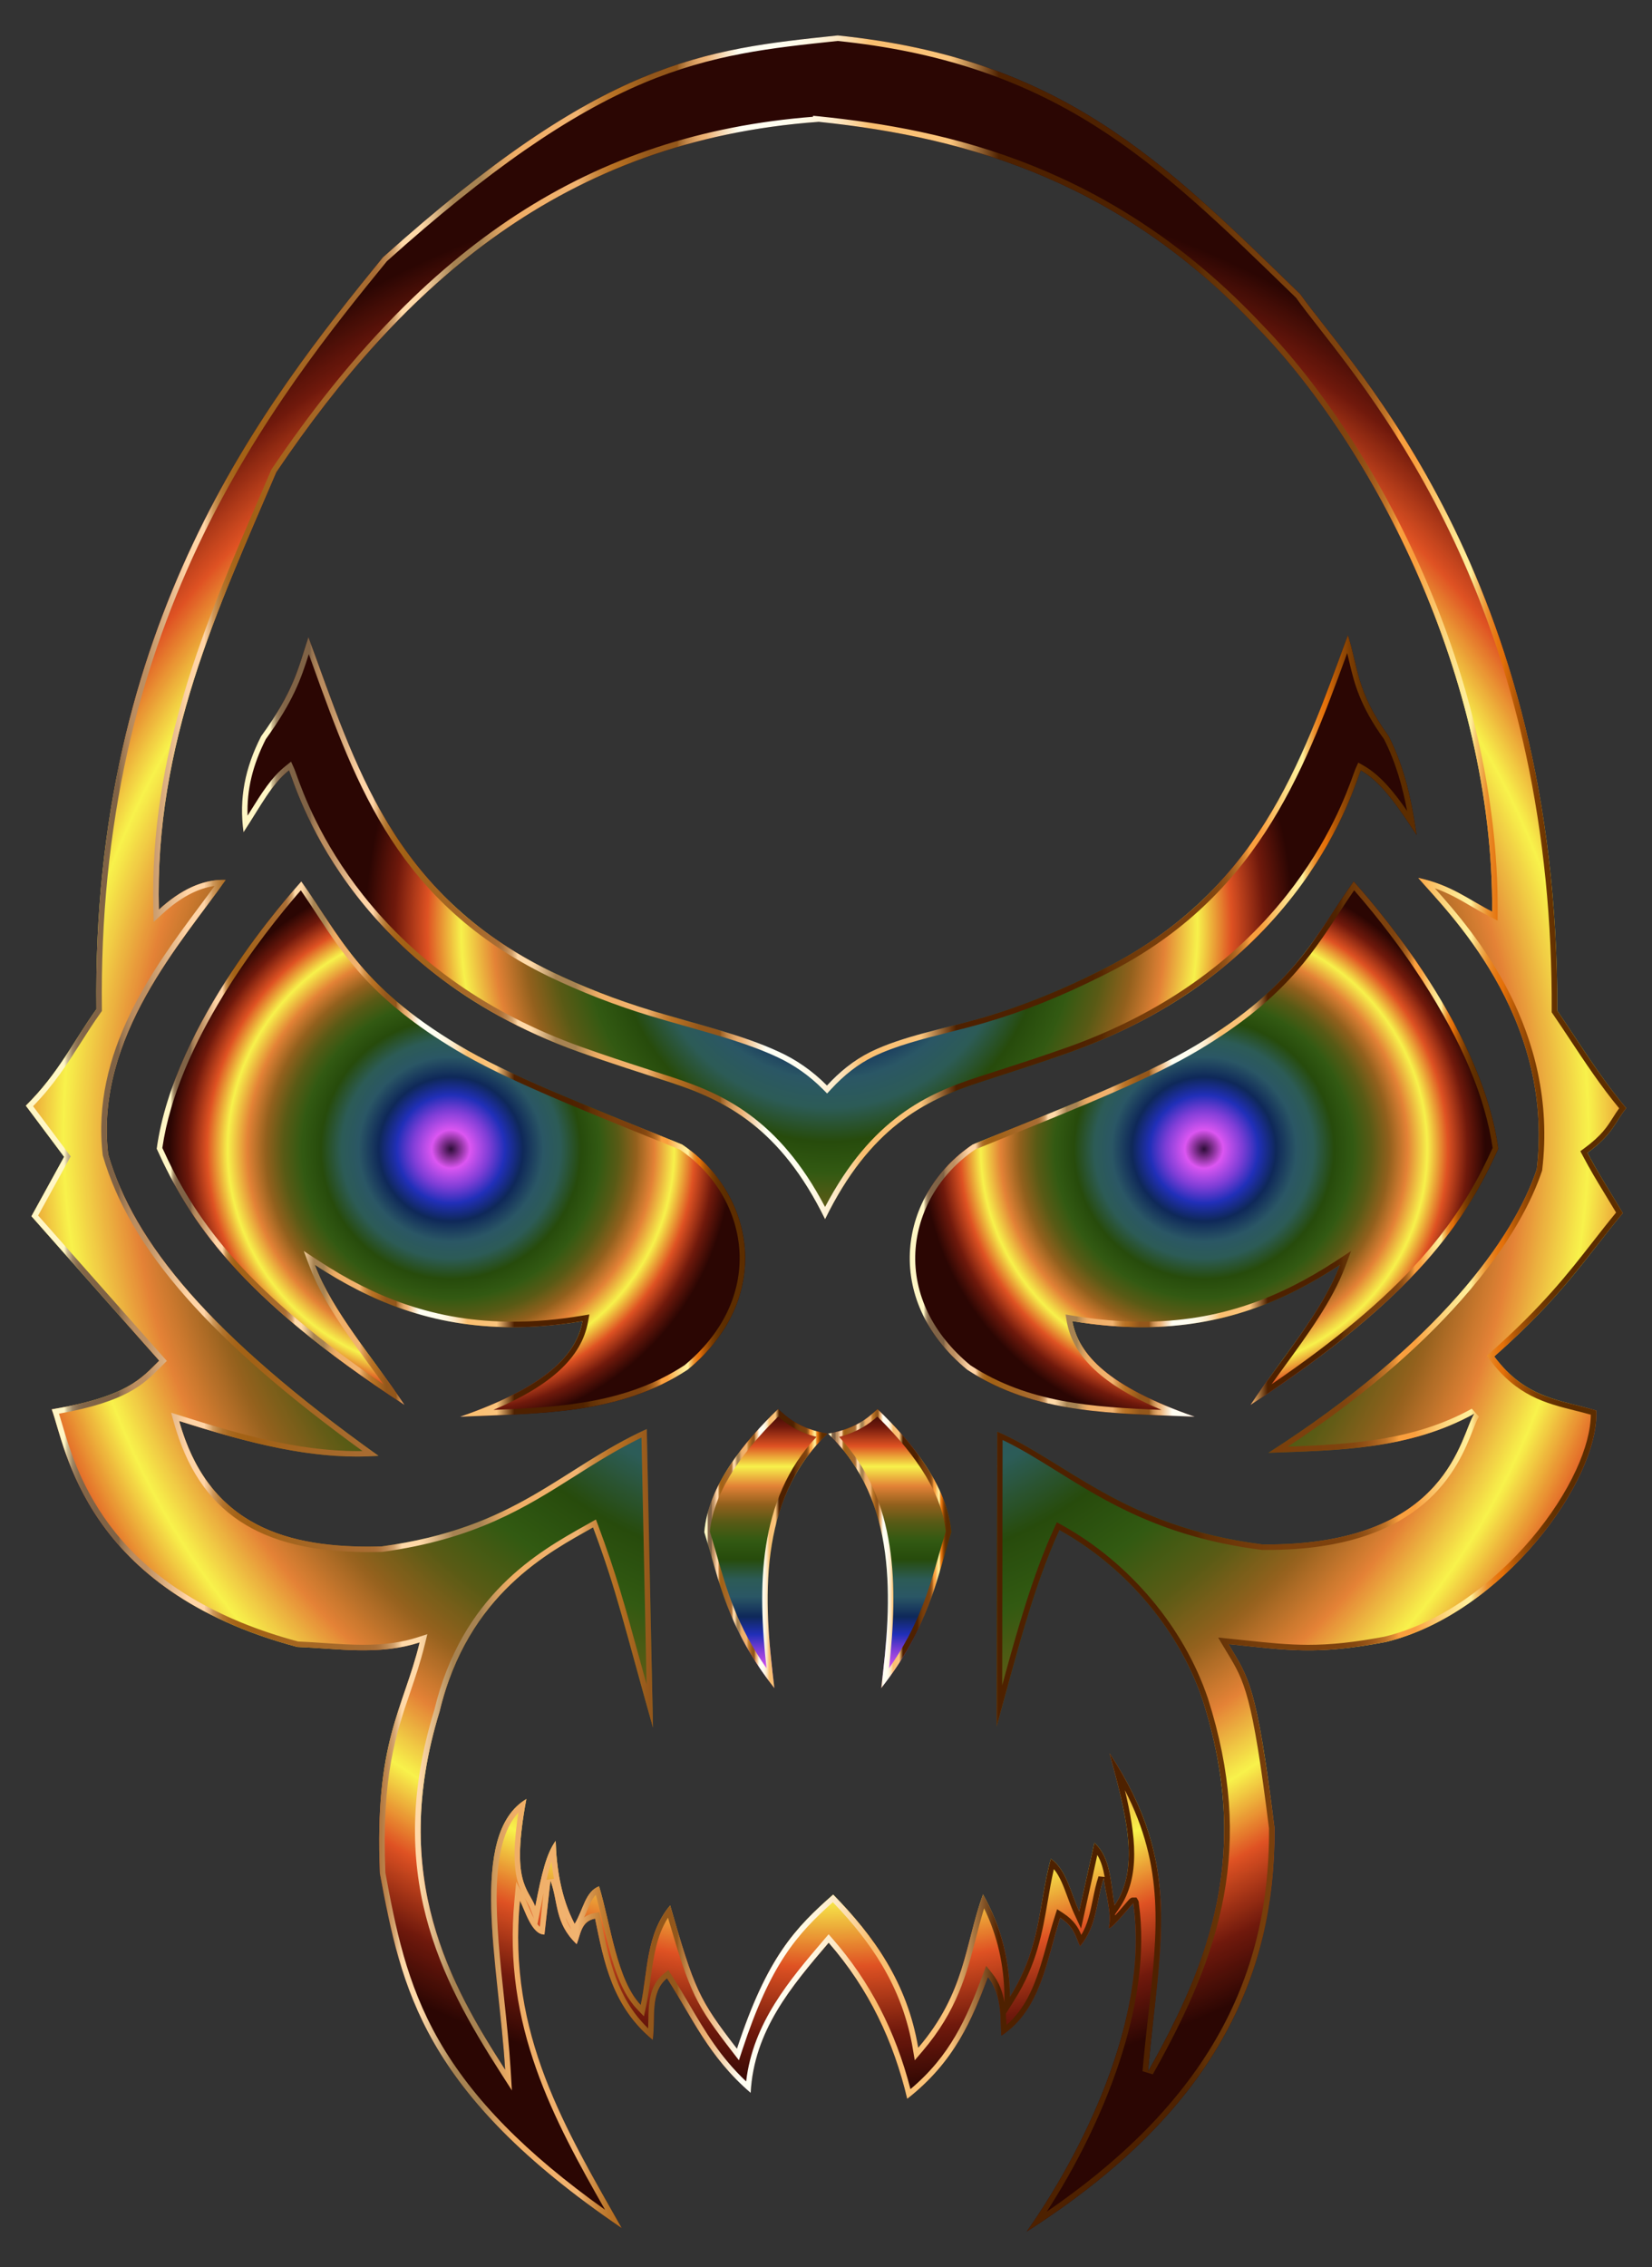
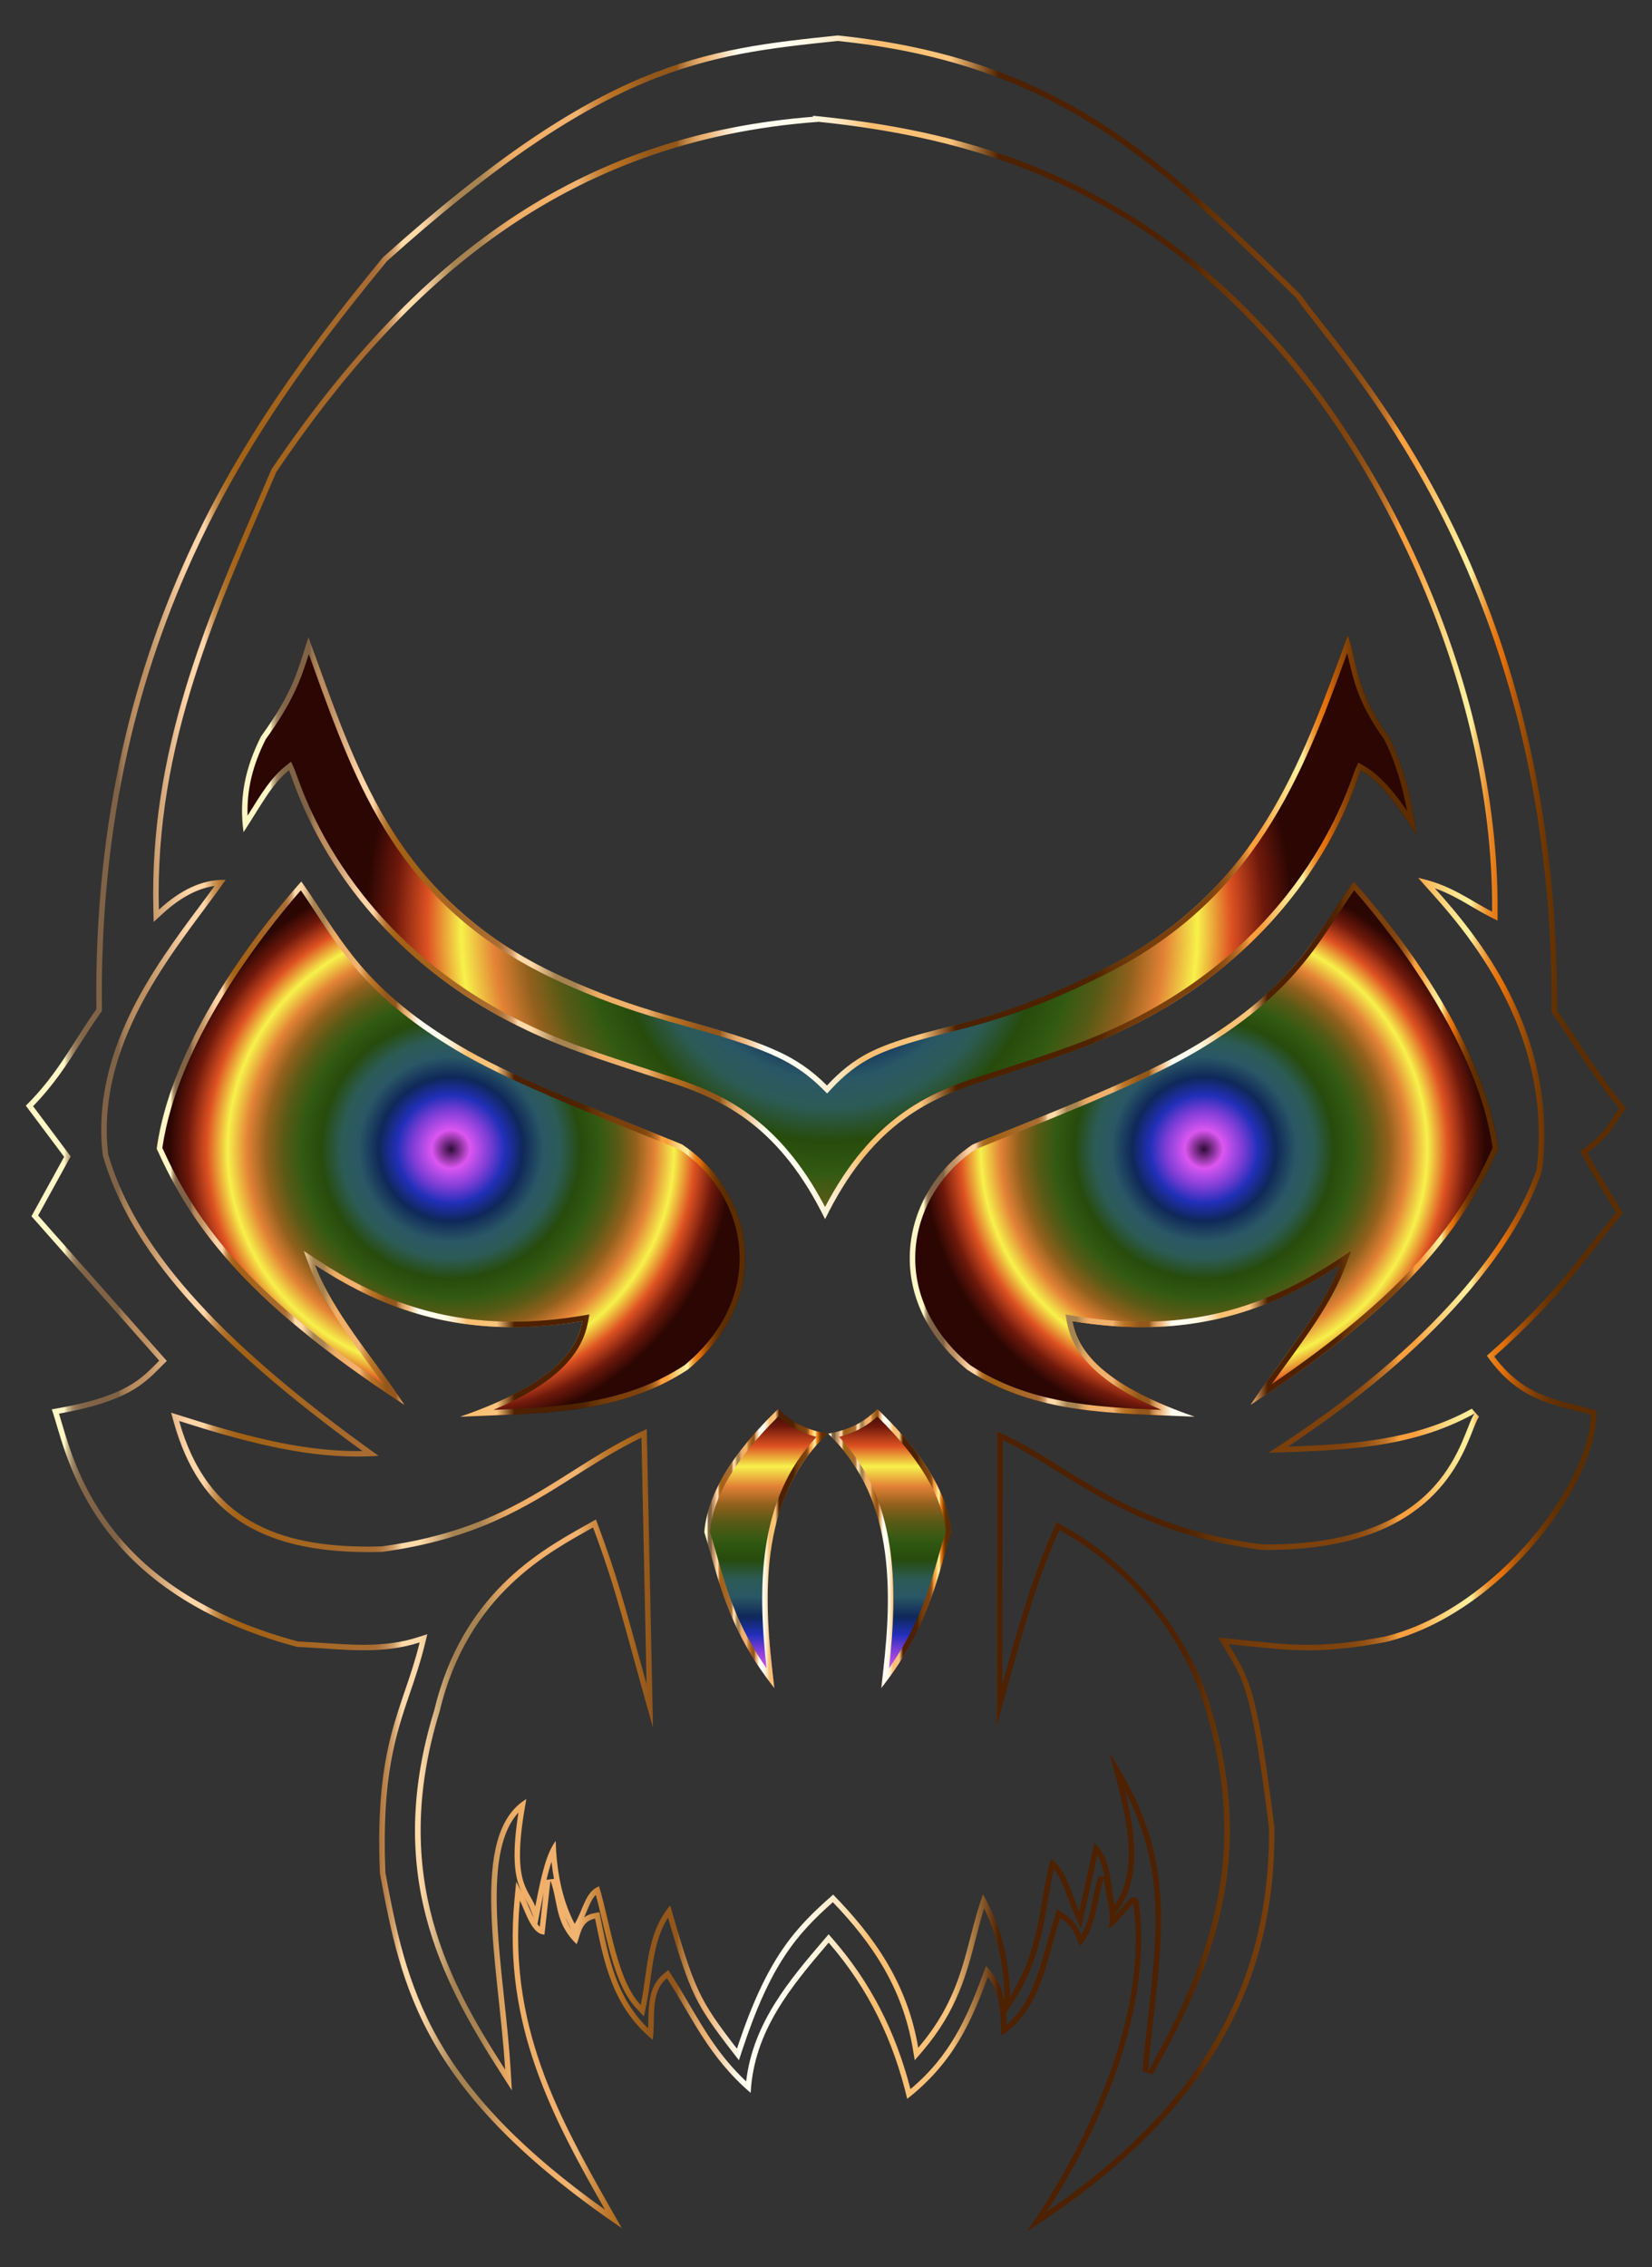
<svg xmlns="http://www.w3.org/2000/svg" xmlns:ns1="http://www.inkscape.org/namespaces/inkscape" xmlns:ns2="http://sodipodi.sourceforge.net/DTD/sodipodi-0.dtd" version="1.1" id="svg2" ns1:version="0.91 r13725" ns2:docname="Metallic Skull caveira.svg" ns1:export-xdpi="90" ns1:export-filename="/home/administrador/Desktop/sasd.png" ns1:export-ydpi="90" x="0px" y="0px" viewBox="677.902 -25.806 1204.159 1651.64" enable-background="new 677.902 -25.806 1204.159 1651.64" xml:space="preserve">
  <rect x="677.902" y="-25.806" width="1204.159" height="1651.64" fill="#333333" stroke="none" />
  <ns2:namedview id="base" borderopacity="1.0" bordercolor="#666666" ns1:cx="61.935975" ns1:cy="744.22547" pagecolor="#ffffff" ns1:zoom="0.384475" showgrid="false" ns1:pageopacity="0.0" ns1:window-maximized="0" ns1:pageshadow="2" ns1:window-height="645" ns1:window-x="0" ns1:window-y="0" ns1:current-layer="layer1" ns1:document-units="px" ns1:window-width="674">
	</ns2:namedview>
  <g>
    <g>
      <linearGradient id="SVGID_1_" gradientUnits="userSpaceOnUse" x1="1236.145" y1="1204.154" x2="1236.145" y2="1000.752">
        <stop offset="0" style="stop-color:#2D0B38" />
        <stop offset="0.068" style="stop-color:#E257F9" />
        <stop offset="0.136" style="stop-color:#813EDD" />
        <stop offset="0.192" style="stop-color:#202FBE" />
        <stop offset="0.256" style="stop-color:#0D285B" />
        <stop offset="0.328" style="stop-color:#2A5867" />
        <stop offset="0.389" style="stop-color:#2C5D58" />
        <stop offset="0.462" style="stop-color:#264C0A" />
        <stop offset="0.529" style="stop-color:#325B11" />
        <stop offset="0.597" style="stop-color:#5B5C14" />
        <stop offset="0.658" style="stop-color:#96621C" />
        <stop offset="0.724" style="stop-color:#EA8536" />
        <stop offset="0.794" style="stop-color:#FFF94C" />
        <stop offset="0.867" style="stop-color:#E55322" />
        <stop offset="0.937" style="stop-color:#72180A" />
        <stop offset="1" style="stop-color:#2B0401" />
      </linearGradient>
      <path opacity="0.961" fill="url(#SVGID_1_)" d="M1245.052,1000.752c-24.834,23.885-50.994,56.221-53.786,89.684    c11.02,35.622,16.316,69.016,51.105,113.717c-8.048-64.239-12.363-136.736,38.653-185.479    c-20.247-3.505-29.284-11.751-35.972-17.919V1000.752z" />
      <linearGradient id="SVGID_2_" gradientUnits="userSpaceOnUse" x1="1191.266" y1="1102.453" x2="1281.024" y2="1102.453">
        <stop offset="0" style="stop-color:#FFF6C5" />
        <stop offset="0.024" style="stop-color:#FFF6C5" />
        <stop offset="0.025" style="stop-color:#E6D9AC" />
        <stop offset="0.026" style="stop-color:#CBBA91" />
        <stop offset="0.028" style="stop-color:#B39E79" />
        <stop offset="0.029" style="stop-color:#A08866" />
        <stop offset="0.031" style="stop-color:#927758" />
        <stop offset="0.033" style="stop-color:#876C4D" />
        <stop offset="0.036" style="stop-color:#826548" />
        <stop offset="0.045" style="stop-color:#806346" />
        <stop offset="0.047" style="stop-color:#806346" />
        <stop offset="0.058" style="stop-color:#806346" />
        <stop offset="0.059" style="stop-color:#92704E" />
        <stop offset="0.062" style="stop-color:#A57E56" />
        <stop offset="0.065" style="stop-color:#B3885C" />
        <stop offset="0.068" style="stop-color:#BB8D60" />
        <stop offset="0.075" style="stop-color:#BD8F61" />
        <stop offset="0.101" style="stop-color:#FFD4A6" />
        <stop offset="0.112" style="stop-color:#FFD4A6" />
        <stop offset="0.112" style="stop-color:#FACD9E" />
        <stop offset="0.115" style="stop-color:#E2B179" />
        <stop offset="0.117" style="stop-color:#CE985A" />
        <stop offset="0.12" style="stop-color:#BE8441" />
        <stop offset="0.123" style="stop-color:#B2742D" />
        <stop offset="0.127" style="stop-color:#A9691F" />
        <stop offset="0.132" style="stop-color:#A46317" />
        <stop offset="0.14" style="stop-color:#A26115" />
        <stop offset="0.215" style="stop-color:#A86C32" />
        <stop offset="0.219" style="stop-color:#AB6F36" />
        <stop offset="0.222" style="stop-color:#B37941" />
        <stop offset="0.226" style="stop-color:#C08A53" />
        <stop offset="0.23" style="stop-color:#D3A26D" />
        <stop offset="0.233" style="stop-color:#ECC18E" />
        <stop offset="0.235" style="stop-color:#FFD9A8" />
        <stop offset="0.246" style="stop-color:#FFD9A8" />
        <stop offset="0.252" style="stop-color:#EBC594" />
        <stop offset="0.264" style="stop-color:#B69261" />
        <stop offset="0.267" style="stop-color:#A78352" />
        <stop offset="0.284" style="stop-color:#A78352" />
        <stop offset="0.286" style="stop-color:#B18955" />
        <stop offset="0.294" style="stop-color:#D39D5E" />
        <stop offset="0.301" style="stop-color:#E8A964" />
        <stop offset="0.306" style="stop-color:#F0AE66" />
        <stop offset="0.345" style="stop-color:#F1B370" />
        <stop offset="0.346" style="stop-color:#ECAE6A" />
        <stop offset="0.353" style="stop-color:#D4924A" />
        <stop offset="0.36" style="stop-color:#C27E33" />
        <stop offset="0.366" style="stop-color:#B87226" />
        <stop offset="0.371" style="stop-color:#B46E21" />
        <stop offset="0.39" style="stop-color:#93571B" />
        <stop offset="0.407" style="stop-color:#93571B" />
        <stop offset="0.408" style="stop-color:#9F6427" />
        <stop offset="0.413" style="stop-color:#C18649" />
        <stop offset="0.418" style="stop-color:#D99E61" />
        <stop offset="0.422" style="stop-color:#E8AD70" />
        <stop offset="0.425" style="stop-color:#EDB275" />
        <stop offset="0.446" style="stop-color:#FFFFF3" />
        <stop offset="0.47" style="stop-color:#FFFEF1" />
        <stop offset="0.484" style="stop-color:#FFFAE8" />
        <stop offset="0.495" style="stop-color:#FEF3DB" />
        <stop offset="0.505" style="stop-color:#FDE9C7" />
        <stop offset="0.513" style="stop-color:#FCDDAE" />
        <stop offset="0.521" style="stop-color:#FBCE8F" />
        <stop offset="0.528" style="stop-color:#FABE6F" />
        <stop offset="0.578" style="stop-color:#FAC47C" />
        <stop offset="0.608" style="stop-color:#4E2100" />
        <stop offset="0.702" style="stop-color:#4E2100" />
        <stop offset="0.724" style="stop-color:#502301" />
        <stop offset="0.732" style="stop-color:#572802" />
        <stop offset="0.737" style="stop-color:#603005" />
        <stop offset="0.756" style="stop-color:#6F3909" />
        <stop offset="0.779" style="stop-color:#793F0C" />
        <stop offset="0.806" style="stop-color:#7D410D" />
        <stop offset="0.822" style="stop-color:#7F430E" />
        <stop offset="0.831" style="stop-color:#874911" />
        <stop offset="0.838" style="stop-color:#955317" />
        <stop offset="0.844" style="stop-color:#A9621E" />
        <stop offset="0.85" style="stop-color:#C27528" />
        <stop offset="0.855" style="stop-color:#E18D34" />
        <stop offset="0.858" style="stop-color:#F99F3E" />
        <stop offset="0.866" style="stop-color:#F99F3E" />
        <stop offset="0.868" style="stop-color:#F99F3E" />
        <stop offset="0.878" style="stop-color:#FBBF63" />
        <stop offset="0.888" style="stop-color:#FDD982" />
        <stop offset="0.897" style="stop-color:#FFE994" />
        <stop offset="0.903" style="stop-color:#FFEF9B" />
        <stop offset="0.906" style="stop-color:#F7CA70" />
        <stop offset="0.91" style="stop-color:#F0AA4B" />
        <stop offset="0.913" style="stop-color:#EB902E" />
        <stop offset="0.917" style="stop-color:#E77E1A" />
        <stop offset="0.92" style="stop-color:#E5740D" />
        <stop offset="0.923" style="stop-color:#E47009" />
        <stop offset="0.925" style="stop-color:#D66908" />
        <stop offset="0.931" style="stop-color:#B15706" />
        <stop offset="0.938" style="stop-color:#924804" />
        <stop offset="0.944" style="stop-color:#7A3C02" />
        <stop offset="0.951" style="stop-color:#693401" />
        <stop offset="0.959" style="stop-color:#5F2F00" />
        <stop offset="0.968" style="stop-color:#5C2D00" />
      </linearGradient>
      <path fill="url(#SVGID_2_)" d="M1245.142,1006.244c5.671,5.019,13.822,11.135,27.898,14.802    c-43.119,45.891-42.88,109.633-36.416,168.559c-21.591-31.122-28.832-56.427-36.45-83.046    c-1.546-5.402-3.142-10.979-4.854-16.55C1197.725,1064.555,1214.478,1036.392,1245.142,1006.244     M1245.052,1000.752c-24.834,23.885-50.994,56.221-53.786,89.684c11.02,35.622,16.316,69.016,51.105,113.717    c-8.048-64.239-12.363-136.736,38.653-185.479c-20.247-3.505-29.284-11.751-35.972-17.919V1000.752L1245.052,1000.752    z" />
    </g>
    <g>
      <linearGradient id="SVGID_3_" gradientUnits="userSpaceOnUse" x1="1326.422" y1="1204.157" x2="1326.422" y2="1000.756">
        <stop offset="0" style="stop-color:#2D0B38" />
        <stop offset="0.068" style="stop-color:#E257F9" />
        <stop offset="0.136" style="stop-color:#813EDD" />
        <stop offset="0.192" style="stop-color:#202FBE" />
        <stop offset="0.256" style="stop-color:#0D285B" />
        <stop offset="0.328" style="stop-color:#2A5867" />
        <stop offset="0.389" style="stop-color:#2C5D58" />
        <stop offset="0.462" style="stop-color:#264C0A" />
        <stop offset="0.529" style="stop-color:#325B11" />
        <stop offset="0.597" style="stop-color:#5B5C14" />
        <stop offset="0.658" style="stop-color:#96621C" />
        <stop offset="0.724" style="stop-color:#EA8536" />
        <stop offset="0.794" style="stop-color:#FFF94C" />
        <stop offset="0.867" style="stop-color:#E55322" />
        <stop offset="0.937" style="stop-color:#72180A" />
        <stop offset="1" style="stop-color:#2B0401" />
      </linearGradient>
      <path opacity="0.961" fill="url(#SVGID_3_)" d="M1317.515,1000.756v0.003c-6.687,6.168-15.725,14.414-35.972,17.919    c51.016,48.739,46.702,121.236,38.653,185.479c34.788-44.7,40.085-78.095,51.105-113.717    C1368.51,1056.975,1342.35,1024.639,1317.515,1000.756z" />
      <linearGradient id="SVGID_4_" gradientUnits="userSpaceOnUse" x1="1281.543" y1="1102.456" x2="1371.302" y2="1102.456">
        <stop offset="0" style="stop-color:#FFF6C5" />
        <stop offset="0.024" style="stop-color:#FFF6C5" />
        <stop offset="0.025" style="stop-color:#E6D9AC" />
        <stop offset="0.026" style="stop-color:#CBBA91" />
        <stop offset="0.028" style="stop-color:#B39E79" />
        <stop offset="0.029" style="stop-color:#A08866" />
        <stop offset="0.031" style="stop-color:#927758" />
        <stop offset="0.033" style="stop-color:#876C4D" />
        <stop offset="0.036" style="stop-color:#826548" />
        <stop offset="0.045" style="stop-color:#806346" />
        <stop offset="0.047" style="stop-color:#806346" />
        <stop offset="0.058" style="stop-color:#806346" />
        <stop offset="0.059" style="stop-color:#92704E" />
        <stop offset="0.062" style="stop-color:#A57E56" />
        <stop offset="0.065" style="stop-color:#B3885C" />
        <stop offset="0.068" style="stop-color:#BB8D60" />
        <stop offset="0.075" style="stop-color:#BD8F61" />
        <stop offset="0.101" style="stop-color:#FFD4A6" />
        <stop offset="0.112" style="stop-color:#FFD4A6" />
        <stop offset="0.112" style="stop-color:#FACD9E" />
        <stop offset="0.115" style="stop-color:#E2B179" />
        <stop offset="0.117" style="stop-color:#CE985A" />
        <stop offset="0.12" style="stop-color:#BE8441" />
        <stop offset="0.123" style="stop-color:#B2742D" />
        <stop offset="0.127" style="stop-color:#A9691F" />
        <stop offset="0.132" style="stop-color:#A46317" />
        <stop offset="0.14" style="stop-color:#A26115" />
        <stop offset="0.215" style="stop-color:#A86C32" />
        <stop offset="0.219" style="stop-color:#AB6F36" />
        <stop offset="0.222" style="stop-color:#B37941" />
        <stop offset="0.226" style="stop-color:#C08A53" />
        <stop offset="0.23" style="stop-color:#D3A26D" />
        <stop offset="0.233" style="stop-color:#ECC18E" />
        <stop offset="0.235" style="stop-color:#FFD9A8" />
        <stop offset="0.246" style="stop-color:#FFD9A8" />
        <stop offset="0.252" style="stop-color:#EBC594" />
        <stop offset="0.264" style="stop-color:#B69261" />
        <stop offset="0.267" style="stop-color:#A78352" />
        <stop offset="0.284" style="stop-color:#A78352" />
        <stop offset="0.286" style="stop-color:#B18955" />
        <stop offset="0.294" style="stop-color:#D39D5E" />
        <stop offset="0.301" style="stop-color:#E8A964" />
        <stop offset="0.306" style="stop-color:#F0AE66" />
        <stop offset="0.345" style="stop-color:#F1B370" />
        <stop offset="0.346" style="stop-color:#ECAE6A" />
        <stop offset="0.353" style="stop-color:#D4924A" />
        <stop offset="0.36" style="stop-color:#C27E33" />
        <stop offset="0.366" style="stop-color:#B87226" />
        <stop offset="0.371" style="stop-color:#B46E21" />
        <stop offset="0.39" style="stop-color:#93571B" />
        <stop offset="0.407" style="stop-color:#93571B" />
        <stop offset="0.408" style="stop-color:#9F6427" />
        <stop offset="0.413" style="stop-color:#C18649" />
        <stop offset="0.418" style="stop-color:#D99E61" />
        <stop offset="0.422" style="stop-color:#E8AD70" />
        <stop offset="0.425" style="stop-color:#EDB275" />
        <stop offset="0.446" style="stop-color:#FFFFF3" />
        <stop offset="0.47" style="stop-color:#FFFEF1" />
        <stop offset="0.484" style="stop-color:#FFFAE8" />
        <stop offset="0.495" style="stop-color:#FEF3DB" />
        <stop offset="0.505" style="stop-color:#FDE9C7" />
        <stop offset="0.513" style="stop-color:#FCDDAE" />
        <stop offset="0.521" style="stop-color:#FBCE8F" />
        <stop offset="0.528" style="stop-color:#FABE6F" />
        <stop offset="0.578" style="stop-color:#FAC47C" />
        <stop offset="0.608" style="stop-color:#4E2100" />
        <stop offset="0.702" style="stop-color:#4E2100" />
        <stop offset="0.724" style="stop-color:#502301" />
        <stop offset="0.732" style="stop-color:#572802" />
        <stop offset="0.737" style="stop-color:#603005" />
        <stop offset="0.756" style="stop-color:#6F3909" />
        <stop offset="0.779" style="stop-color:#793F0C" />
        <stop offset="0.806" style="stop-color:#7D410D" />
        <stop offset="0.822" style="stop-color:#7F430E" />
        <stop offset="0.831" style="stop-color:#874911" />
        <stop offset="0.838" style="stop-color:#955317" />
        <stop offset="0.844" style="stop-color:#A9621E" />
        <stop offset="0.85" style="stop-color:#C27528" />
        <stop offset="0.855" style="stop-color:#E18D34" />
        <stop offset="0.858" style="stop-color:#F99F3E" />
        <stop offset="0.866" style="stop-color:#F99F3E" />
        <stop offset="0.868" style="stop-color:#F99F3E" />
        <stop offset="0.878" style="stop-color:#FBBF63" />
        <stop offset="0.888" style="stop-color:#FDD982" />
        <stop offset="0.897" style="stop-color:#FFE994" />
        <stop offset="0.903" style="stop-color:#FFEF9B" />
        <stop offset="0.906" style="stop-color:#F7CA70" />
        <stop offset="0.91" style="stop-color:#F0AA4B" />
        <stop offset="0.913" style="stop-color:#EB902E" />
        <stop offset="0.917" style="stop-color:#E77E1A" />
        <stop offset="0.92" style="stop-color:#E5740D" />
        <stop offset="0.923" style="stop-color:#E47009" />
        <stop offset="0.925" style="stop-color:#D66908" />
        <stop offset="0.931" style="stop-color:#B15706" />
        <stop offset="0.938" style="stop-color:#924804" />
        <stop offset="0.944" style="stop-color:#7A3C02" />
        <stop offset="0.951" style="stop-color:#693401" />
        <stop offset="0.959" style="stop-color:#5F2F00" />
        <stop offset="0.968" style="stop-color:#5C2D00" />
      </linearGradient>
      <path fill="url(#SVGID_4_)" d="M1317.425,1006.247c30.664,30.147,47.418,58.31,49.823,83.764    c-1.712,5.571-3.308,11.148-4.854,16.55c-7.618,26.62-14.859,51.926-36.45,83.047    c6.464-58.926,6.704-122.67-36.416-168.559C1303.603,1017.381,1311.755,1011.266,1317.425,1006.247     M1317.516,1000.756v0.003c-6.687,6.168-15.725,14.414-35.972,17.919c51.016,48.739,46.702,121.236,38.653,185.479    c34.788-44.7,40.085-78.095,51.105-113.717C1368.51,1056.975,1342.35,1024.639,1317.516,1000.756    L1317.516,1000.756z" />
    </g>
    <g>
      <radialGradient id="SVGID_5_" cx="1282.38" cy="649.695" r="338.004" gradientUnits="userSpaceOnUse">
        <stop offset="0" style="stop-color:#2D0B38" />
        <stop offset="0.068" style="stop-color:#E257F9" />
        <stop offset="0.136" style="stop-color:#813EDD" />
        <stop offset="0.192" style="stop-color:#202FBE" />
        <stop offset="0.256" style="stop-color:#0D285B" />
        <stop offset="0.328" style="stop-color:#2A5867" />
        <stop offset="0.389" style="stop-color:#2C5D58" />
        <stop offset="0.462" style="stop-color:#264C0A" />
        <stop offset="0.529" style="stop-color:#325B11" />
        <stop offset="0.597" style="stop-color:#5B5C14" />
        <stop offset="0.658" style="stop-color:#96621C" />
        <stop offset="0.724" style="stop-color:#EA8536" />
        <stop offset="0.794" style="stop-color:#FFF94C" />
        <stop offset="0.867" style="stop-color:#E55322" />
        <stop offset="0.937" style="stop-color:#72180A" />
        <stop offset="1" style="stop-color:#2B0401" />
      </radialGradient>
      <path opacity="0.961" fill="url(#SVGID_5_)" d="M888.538,535.424c4.999,11.087,40.554,143.489,210.821,204.931    c24.433,8.739,45.068,15.179,67.448,22.506c39.811,13.034,79.905,33.019,112.5,99.535    c32.595-66.516,72.344-86.502,112.155-99.535c22.381-7.327,43.103-13.767,67.536-22.506    c170.277-61.448,205.829-193.852,210.821-204.931c15.365,8.649,27.995,27.799,40.641,47.135    c-3.511-24.504-8.537-48.782-20.322-71.933c-23.943-33.034-22.174-50.491-29.747-73.632l-0.008,0.005    c-34.322,93.658-66.028,188.486-181.585,244.923c-26.319,13.12-53.466,24.604-84.137,33.547    c-27.617,8.053-58.818,13.533-82.322,25.139c-12.361,6.144-22.627,14.676-31.649,24.459    c-10.945-11.028-22.677-18.898-34.761-24.459c-26.923-12.557-60.552-20.3-92.525-29.98    c-26.304-7.964-51.027-17.671-73.934-28.706c-115.559-56.442-142.42-149.906-176.751-243.571    c-7.573,23.141-10.559,39.239-34.502,72.273c-11.785,23.151-16.204,45.39-12.798,69.895    C868.064,561.183,875.938,545.432,888.538,535.424z" />
      <linearGradient id="SVGID_6_" gradientUnits="userSpaceOnUse" x1="854.301" y1="649.695" x2="1710.459" y2="649.695">
        <stop offset="0" style="stop-color:#FFF6C5" />
        <stop offset="0.024" style="stop-color:#FFF6C5" />
        <stop offset="0.025" style="stop-color:#E6D9AC" />
        <stop offset="0.026" style="stop-color:#CBBA91" />
        <stop offset="0.028" style="stop-color:#B39E79" />
        <stop offset="0.029" style="stop-color:#A08866" />
        <stop offset="0.031" style="stop-color:#927758" />
        <stop offset="0.033" style="stop-color:#876C4D" />
        <stop offset="0.036" style="stop-color:#826548" />
        <stop offset="0.045" style="stop-color:#806346" />
        <stop offset="0.047" style="stop-color:#806346" />
        <stop offset="0.058" style="stop-color:#806346" />
        <stop offset="0.059" style="stop-color:#92704E" />
        <stop offset="0.062" style="stop-color:#A57E56" />
        <stop offset="0.065" style="stop-color:#B3885C" />
        <stop offset="0.068" style="stop-color:#BB8D60" />
        <stop offset="0.075" style="stop-color:#BD8F61" />
        <stop offset="0.101" style="stop-color:#FFD4A6" />
        <stop offset="0.112" style="stop-color:#FFD4A6" />
        <stop offset="0.112" style="stop-color:#FACD9E" />
        <stop offset="0.115" style="stop-color:#E2B179" />
        <stop offset="0.117" style="stop-color:#CE985A" />
        <stop offset="0.12" style="stop-color:#BE8441" />
        <stop offset="0.123" style="stop-color:#B2742D" />
        <stop offset="0.127" style="stop-color:#A9691F" />
        <stop offset="0.132" style="stop-color:#A46317" />
        <stop offset="0.14" style="stop-color:#A26115" />
        <stop offset="0.215" style="stop-color:#A86C32" />
        <stop offset="0.219" style="stop-color:#AB6F36" />
        <stop offset="0.222" style="stop-color:#B37941" />
        <stop offset="0.226" style="stop-color:#C08A53" />
        <stop offset="0.23" style="stop-color:#D3A26D" />
        <stop offset="0.233" style="stop-color:#ECC18E" />
        <stop offset="0.235" style="stop-color:#FFD9A8" />
        <stop offset="0.246" style="stop-color:#FFD9A8" />
        <stop offset="0.252" style="stop-color:#EBC594" />
        <stop offset="0.264" style="stop-color:#B69261" />
        <stop offset="0.267" style="stop-color:#A78352" />
        <stop offset="0.284" style="stop-color:#A78352" />
        <stop offset="0.286" style="stop-color:#B18955" />
        <stop offset="0.294" style="stop-color:#D39D5E" />
        <stop offset="0.301" style="stop-color:#E8A964" />
        <stop offset="0.306" style="stop-color:#F0AE66" />
        <stop offset="0.345" style="stop-color:#F1B370" />
        <stop offset="0.346" style="stop-color:#ECAE6A" />
        <stop offset="0.353" style="stop-color:#D4924A" />
        <stop offset="0.36" style="stop-color:#C27E33" />
        <stop offset="0.366" style="stop-color:#B87226" />
        <stop offset="0.371" style="stop-color:#B46E21" />
        <stop offset="0.39" style="stop-color:#93571B" />
        <stop offset="0.407" style="stop-color:#93571B" />
        <stop offset="0.408" style="stop-color:#9F6427" />
        <stop offset="0.413" style="stop-color:#C18649" />
        <stop offset="0.418" style="stop-color:#D99E61" />
        <stop offset="0.422" style="stop-color:#E8AD70" />
        <stop offset="0.425" style="stop-color:#EDB275" />
        <stop offset="0.446" style="stop-color:#FFFFF3" />
        <stop offset="0.47" style="stop-color:#FFFEF1" />
        <stop offset="0.484" style="stop-color:#FFFAE8" />
        <stop offset="0.495" style="stop-color:#FEF3DB" />
        <stop offset="0.505" style="stop-color:#FDE9C7" />
        <stop offset="0.513" style="stop-color:#FCDDAE" />
        <stop offset="0.521" style="stop-color:#FBCE8F" />
        <stop offset="0.528" style="stop-color:#FABE6F" />
        <stop offset="0.578" style="stop-color:#FAC47C" />
        <stop offset="0.608" style="stop-color:#4E2100" />
        <stop offset="0.702" style="stop-color:#4E2100" />
        <stop offset="0.724" style="stop-color:#502301" />
        <stop offset="0.732" style="stop-color:#572802" />
        <stop offset="0.737" style="stop-color:#603005" />
        <stop offset="0.756" style="stop-color:#6F3909" />
        <stop offset="0.779" style="stop-color:#793F0C" />
        <stop offset="0.806" style="stop-color:#7D410D" />
        <stop offset="0.822" style="stop-color:#7F430E" />
        <stop offset="0.831" style="stop-color:#874911" />
        <stop offset="0.838" style="stop-color:#955317" />
        <stop offset="0.844" style="stop-color:#A9621E" />
        <stop offset="0.85" style="stop-color:#C27528" />
        <stop offset="0.855" style="stop-color:#E18D34" />
        <stop offset="0.858" style="stop-color:#F99F3E" />
        <stop offset="0.866" style="stop-color:#F99F3E" />
        <stop offset="0.868" style="stop-color:#F99F3E" />
        <stop offset="0.878" style="stop-color:#FBBF63" />
        <stop offset="0.888" style="stop-color:#FDD982" />
        <stop offset="0.897" style="stop-color:#FFE994" />
        <stop offset="0.903" style="stop-color:#FFEF9B" />
        <stop offset="0.906" style="stop-color:#F7CA70" />
        <stop offset="0.91" style="stop-color:#F0AA4B" />
        <stop offset="0.913" style="stop-color:#EB902E" />
        <stop offset="0.917" style="stop-color:#E77E1A" />
        <stop offset="0.92" style="stop-color:#E5740D" />
        <stop offset="0.923" style="stop-color:#E47009" />
        <stop offset="0.925" style="stop-color:#D66908" />
        <stop offset="0.931" style="stop-color:#B15706" />
        <stop offset="0.938" style="stop-color:#924804" />
        <stop offset="0.944" style="stop-color:#7A3C02" />
        <stop offset="0.951" style="stop-color:#693401" />
        <stop offset="0.959" style="stop-color:#5F2F00" />
        <stop offset="0.968" style="stop-color:#5C2D00" />
      </linearGradient>
      <path fill="url(#SVGID_6_)" d="M1659.888,449.997c0.454,1.851,0.89,3.708,1.335,5.599    c3.743,15.921,7.612,32.38,25.49,57.122c8.765,17.306,13.595,35.038,16.832,52.265    c-9.557-13.784-19.762-26.288-31.765-33.044l-3.812-2.146l-1.797,3.988c-0.442,0.982-0.993,2.509-1.826,4.821    c-4.771,13.239-17.444,48.405-48.466,87.615c-39.141,49.473-92.381,86.609-158.229,110.371    c-18.467,6.605-34.464,11.782-51.4,17.262c-5.298,1.714-10.617,3.436-16.033,5.209    c-36.016,11.791-77.055,29.847-110.911,94.487c-33.813-64.522-75.049-82.633-111.255-94.487    c-5.174-1.694-10.255-3.34-15.311-4.979c-17.126-5.55-33.303-10.792-52.024-17.488    c-65.849-23.762-119.082-60.891-158.222-110.356c-31.023-39.206-43.704-74.382-48.478-87.624    c-0.835-2.317-1.387-3.848-1.831-4.832l-2.112-4.683l-4.023,3.195c-10.191,8.095-17.429,19.706-25.809,33.151    c-0.618,0.992-1.242,1.992-1.873,3.002c-0.659-18.764,3.655-36.744,13.272-55.729    c20.133-27.83,25.685-44.006,31.337-61.96c0.965,2.664,1.922,5.314,2.865,7.926    c32.226,89.221,62.664,173.494,171.891,226.843c23.619,11.379,48.688,21.113,74.511,28.931    c8.47,2.564,17.162,5.023,25.568,7.401c24.118,6.823,46.898,13.267,66.444,22.384    c12.373,5.695,23.676,13.65,33.595,23.644l2.945,2.967l2.834-3.074c9.663-10.479,19.637-18.195,30.48-23.584    c16.046-7.923,36.313-13.063,55.913-18.034c8.541-2.166,17.372-4.406,25.758-6.851    c27.915-8.14,54.862-18.882,84.773-33.793C1592.749,630.721,1627.313,539.091,1659.888,449.997 M1660.39,436.994    l-0.008,0.005c-34.322,93.658-66.028,188.486-181.585,244.923c-26.319,13.12-53.466,24.604-84.137,33.547    c-27.617,8.053-58.818,13.533-82.322,25.139c-12.361,6.144-22.627,14.676-31.649,24.459    c-10.945-11.028-22.677-18.898-34.761-24.459c-26.923-12.557-60.552-20.3-92.525-29.98    c-26.304-7.964-51.027-17.671-73.934-28.706c-115.559-56.442-142.42-149.906-176.751-243.571    c-7.573,23.141-10.559,39.239-34.502,72.273c-11.785,23.151-16.204,45.39-12.798,69.895    c12.646-19.337,20.52-35.088,33.12-45.096c4.999,11.087,40.554,143.489,210.821,204.93    c24.433,8.739,45.068,15.179,67.448,22.506c39.811,13.034,79.905,33.019,112.5,99.535    c32.595-66.516,72.344-86.502,112.155-99.535c22.381-7.327,43.103-13.767,67.536-22.506    c170.277-61.448,205.829-193.852,210.821-204.93c15.365,8.649,27.995,27.799,40.641,47.135    c-3.511-24.504-8.537-48.782-20.322-71.933C1666.195,477.593,1667.964,460.135,1660.39,436.994L1660.39,436.994z" />
    </g>
    <g>
      <radialGradient id="SVGID_7_" cx="1006.571" cy="811.361" r="204.96" gradientUnits="userSpaceOnUse">
        <stop offset="0" style="stop-color:#2D0B38" />
        <stop offset="0.068" style="stop-color:#E257F9" />
        <stop offset="0.136" style="stop-color:#813EDD" />
        <stop offset="0.192" style="stop-color:#202FBE" />
        <stop offset="0.256" style="stop-color:#0D285B" />
        <stop offset="0.328" style="stop-color:#2A5867" />
        <stop offset="0.389" style="stop-color:#2C5D58" />
        <stop offset="0.462" style="stop-color:#264C0A" />
        <stop offset="0.529" style="stop-color:#325B11" />
        <stop offset="0.597" style="stop-color:#5B5C14" />
        <stop offset="0.658" style="stop-color:#96621C" />
        <stop offset="0.724" style="stop-color:#EA8536" />
        <stop offset="0.794" style="stop-color:#FFF94C" />
        <stop offset="0.867" style="stop-color:#E55322" />
        <stop offset="0.937" style="stop-color:#72180A" />
        <stop offset="1" style="stop-color:#2B0401" />
      </radialGradient>
      <path opacity="0.961" fill="url(#SVGID_7_)" d="M1175.099,808.049c-74.071-29.965-126.897-50.887-162.569-72.189    c-73.69-44.004-87.447-81.004-115.008-119.492l-0.005,0.005c-7.878,9.058-92.608,102.218-105.41,194.734    c23.606,52.06,59.488,107.555,180.562,186.584c-22.661-33.996-52.531-68.003-65.287-101.998    c50.758,33.315,109.835,55.23,195.163,41.019c-4.478,24.42-26.536,47.945-89.24,69.641    c59.244-2.661,115.935-1.439,165.944-34.311C1242.244,920.148,1228.377,843.718,1175.099,808.049z" />
      <linearGradient id="SVGID_8_" gradientUnits="userSpaceOnUse" x1="792.107" y1="811.361" x2="1221.036" y2="811.361">
        <stop offset="0" style="stop-color:#FFF6C5" />
        <stop offset="0.024" style="stop-color:#FFF6C5" />
        <stop offset="0.025" style="stop-color:#E6D9AC" />
        <stop offset="0.026" style="stop-color:#CBBA91" />
        <stop offset="0.028" style="stop-color:#B39E79" />
        <stop offset="0.029" style="stop-color:#A08866" />
        <stop offset="0.031" style="stop-color:#927758" />
        <stop offset="0.033" style="stop-color:#876C4D" />
        <stop offset="0.036" style="stop-color:#826548" />
        <stop offset="0.045" style="stop-color:#806346" />
        <stop offset="0.047" style="stop-color:#806346" />
        <stop offset="0.058" style="stop-color:#806346" />
        <stop offset="0.059" style="stop-color:#92704E" />
        <stop offset="0.062" style="stop-color:#A57E56" />
        <stop offset="0.065" style="stop-color:#B3885C" />
        <stop offset="0.068" style="stop-color:#BB8D60" />
        <stop offset="0.075" style="stop-color:#BD8F61" />
        <stop offset="0.101" style="stop-color:#FFD4A6" />
        <stop offset="0.112" style="stop-color:#FFD4A6" />
        <stop offset="0.112" style="stop-color:#FACD9E" />
        <stop offset="0.115" style="stop-color:#E2B179" />
        <stop offset="0.117" style="stop-color:#CE985A" />
        <stop offset="0.12" style="stop-color:#BE8441" />
        <stop offset="0.123" style="stop-color:#B2742D" />
        <stop offset="0.127" style="stop-color:#A9691F" />
        <stop offset="0.132" style="stop-color:#A46317" />
        <stop offset="0.14" style="stop-color:#A26115" />
        <stop offset="0.215" style="stop-color:#A86C32" />
        <stop offset="0.219" style="stop-color:#AB6F36" />
        <stop offset="0.222" style="stop-color:#B37941" />
        <stop offset="0.226" style="stop-color:#C08A53" />
        <stop offset="0.23" style="stop-color:#D3A26D" />
        <stop offset="0.233" style="stop-color:#ECC18E" />
        <stop offset="0.235" style="stop-color:#FFD9A8" />
        <stop offset="0.246" style="stop-color:#FFD9A8" />
        <stop offset="0.252" style="stop-color:#EBC594" />
        <stop offset="0.264" style="stop-color:#B69261" />
        <stop offset="0.267" style="stop-color:#A78352" />
        <stop offset="0.284" style="stop-color:#A78352" />
        <stop offset="0.286" style="stop-color:#B18955" />
        <stop offset="0.294" style="stop-color:#D39D5E" />
        <stop offset="0.301" style="stop-color:#E8A964" />
        <stop offset="0.306" style="stop-color:#F0AE66" />
        <stop offset="0.345" style="stop-color:#F1B370" />
        <stop offset="0.346" style="stop-color:#ECAE6A" />
        <stop offset="0.353" style="stop-color:#D4924A" />
        <stop offset="0.36" style="stop-color:#C27E33" />
        <stop offset="0.366" style="stop-color:#B87226" />
        <stop offset="0.371" style="stop-color:#B46E21" />
        <stop offset="0.39" style="stop-color:#93571B" />
        <stop offset="0.407" style="stop-color:#93571B" />
        <stop offset="0.408" style="stop-color:#9F6427" />
        <stop offset="0.413" style="stop-color:#C18649" />
        <stop offset="0.418" style="stop-color:#D99E61" />
        <stop offset="0.422" style="stop-color:#E8AD70" />
        <stop offset="0.425" style="stop-color:#EDB275" />
        <stop offset="0.446" style="stop-color:#FFFFF3" />
        <stop offset="0.47" style="stop-color:#FFFEF1" />
        <stop offset="0.484" style="stop-color:#FFFAE8" />
        <stop offset="0.495" style="stop-color:#FEF3DB" />
        <stop offset="0.505" style="stop-color:#FDE9C7" />
        <stop offset="0.513" style="stop-color:#FCDDAE" />
        <stop offset="0.521" style="stop-color:#FBCE8F" />
        <stop offset="0.528" style="stop-color:#FABE6F" />
        <stop offset="0.578" style="stop-color:#FAC47C" />
        <stop offset="0.608" style="stop-color:#4E2100" />
        <stop offset="0.702" style="stop-color:#4E2100" />
        <stop offset="0.724" style="stop-color:#502301" />
        <stop offset="0.732" style="stop-color:#572802" />
        <stop offset="0.737" style="stop-color:#603005" />
        <stop offset="0.756" style="stop-color:#6F3909" />
        <stop offset="0.779" style="stop-color:#793F0C" />
        <stop offset="0.806" style="stop-color:#7D410D" />
        <stop offset="0.822" style="stop-color:#7F430E" />
        <stop offset="0.831" style="stop-color:#874911" />
        <stop offset="0.838" style="stop-color:#955317" />
        <stop offset="0.844" style="stop-color:#A9621E" />
        <stop offset="0.85" style="stop-color:#C27528" />
        <stop offset="0.855" style="stop-color:#E18D34" />
        <stop offset="0.858" style="stop-color:#F99F3E" />
        <stop offset="0.866" style="stop-color:#F99F3E" />
        <stop offset="0.868" style="stop-color:#F99F3E" />
        <stop offset="0.878" style="stop-color:#FBBF63" />
        <stop offset="0.888" style="stop-color:#FDD982" />
        <stop offset="0.897" style="stop-color:#FFE994" />
        <stop offset="0.903" style="stop-color:#FFEF9B" />
        <stop offset="0.906" style="stop-color:#F7CA70" />
        <stop offset="0.91" style="stop-color:#F0AA4B" />
        <stop offset="0.913" style="stop-color:#EB902E" />
        <stop offset="0.917" style="stop-color:#E77E1A" />
        <stop offset="0.92" style="stop-color:#E5740D" />
        <stop offset="0.923" style="stop-color:#E47009" />
        <stop offset="0.925" style="stop-color:#D66908" />
        <stop offset="0.931" style="stop-color:#B15706" />
        <stop offset="0.938" style="stop-color:#924804" />
        <stop offset="0.944" style="stop-color:#7A3C02" />
        <stop offset="0.951" style="stop-color:#693401" />
        <stop offset="0.959" style="stop-color:#5F2F00" />
        <stop offset="0.968" style="stop-color:#5C2D00" />
      </linearGradient>
      <path fill="url(#SVGID_8_)" d="M897.18,622.826c4.042,5.822,7.861,11.668,11.579,17.358    c20.209,30.931,41.106,62.915,101.721,99.111c33.844,20.21,82.692,39.953,150.3,67.279l12.434,5.027    c12.754,8.611,23.474,19.965,31.018,32.855c7.584,12.958,11.974,27.497,12.696,42.043    c1.513,30.495-12.71,59.723-40.055,82.32c-42.145,27.624-89.336,30.579-139.294,32.556    c42.154-17.822,64.222-38.425,68.901-63.941l1.027-5.603l-5.619,0.936c-17.325,2.885-34.236,4.349-50.261,4.349    c-27.515,0-53.028-4.139-77.994-12.654c-21.193-7.228-42.147-17.732-64.057-32.112l-10.245-6.724l4.305,11.473    c9.168,24.435,27.076,48.989,44.394,72.734c3.089,4.235,6.223,8.532,9.321,12.848    c-46.565-31.693-82.188-61.594-108.533-91.06c-27.837-31.134-42.246-58.429-52.589-81.107    C807.379,733.566,868.832,655.388,897.18,622.826 M897.522,616.369l-0.005,0.005    c-7.878,9.058-92.608,102.218-105.41,194.734c23.606,52.06,59.488,107.555,180.562,186.584    c-22.661-33.996-52.531-68.003-65.287-101.998c39.993,26.249,85.153,45.422,144.246,45.422    c15.907,0,32.82-1.389,50.918-4.403c-4.478,24.42-26.536,47.945-89.24,69.641    c59.244-2.661,115.935-1.439,165.944-34.311c62.994-51.895,49.127-128.325-4.151-163.994    c-74.071-29.965-126.897-50.887-162.569-72.189C938.84,691.857,925.084,654.857,897.522,616.369L897.522,616.369z" />
    </g>
    <g>
      <g opacity="0.961">
        <radialGradient id="SVGID_9_" cx="1279.981" cy="800.014" r="700.067" gradientUnits="userSpaceOnUse">
          <stop offset="0" style="stop-color:#2D0B38" />
          <stop offset="0.068" style="stop-color:#E257F9" />
          <stop offset="0.136" style="stop-color:#813EDD" />
          <stop offset="0.192" style="stop-color:#202FBE" />
          <stop offset="0.256" style="stop-color:#0D285B" />
          <stop offset="0.328" style="stop-color:#2A5867" />
          <stop offset="0.389" style="stop-color:#2C5D58" />
          <stop offset="0.462" style="stop-color:#264C0A" />
          <stop offset="0.529" style="stop-color:#325B11" />
          <stop offset="0.597" style="stop-color:#5B5C14" />
          <stop offset="0.658" style="stop-color:#96621C" />
          <stop offset="0.724" style="stop-color:#EA8536" />
          <stop offset="0.794" style="stop-color:#FFF94C" />
          <stop offset="0.867" style="stop-color:#E55322" />
          <stop offset="0.937" style="stop-color:#72180A" />
          <stop offset="1" style="stop-color:#2B0401" />
        </radialGradient>
-         <path fill="url(#SVGID_9_)" d="M1860.769,857.971c-13.084-21.861-17.993-29.125-25.785-43.898     c19.02-13.994,19.72-21.99,28.253-32.55c-19.217-22.714-34.7-48.328-50.285-71.043     c1.419-315.413-150.13-469.478-187.26-521.901C1524.989,90.697,1451.227,16.733,1288.54,0.014     c-98.616,10.364-171.183,17.882-331.534,161.69C870.15,268.264,744.67,428.041,748.17,709.451     c-16.788,23.426-27.672,46.852-51.444,70.279l27.926,37.273l-23.825,43.276l93.159,105.231     c-13.099,12.987-23.314,26.231-78.369,35.471c10.123,27.28,23.738,131.78,178.939,173.088     c29.747,1.168,59.497,6.344,89.244-3.29c-12.003,49.182-33.034,71.768-28.986,168.24     c15.716,84.231,31.003,159.541,176.285,258.464c-40.32-71.306-83.557-141.069-74.238-238.625     c3.7,7.027,8.649,24.983,17.899,24.742l4.363-39.3c5.856,15.446,2.808,30.892,19.144,46.339     c2.959-7.335,3.123-16.728,13.404-18.67c6.492,31.911,12.512,63.974,42.005,88.354     c2.252-15.567-2.42-34.533,10.408-44.907c18.143,28.155,30.212,57.161,60.983,83.541     c2.378-45.246,29.49-77.41,56.862-109.438c29.515,33.83,47.393,72.23,57.244,113.786     c34.72-27.151,47.244-57.935,58.825-88.873c11.375,14.26,8.713,34.319,9.886,42.779     c28.538-18.801,32.711-54.353,42.781-85.851c10.609,6.909,11.192,13.818,14.463,20.727     c12.549-14.75,11.765-33.136,17.288-49.611c1.12,10.179,6.046,25.646,3.819,35.368     c-1.482,6.47,18.858-19.086,17.736-17.075c12.233,85.324-38.984,184.397-77.71,239.245     c136.853-87.588,181.38-185.307,180.627-293.998c-13.133-105.372-18.982-109.533-33.571-133.997     c43.35,4.422,63.686,8.095,114.658-1.528l0.002-0.004c84.88-20.562,155.772-117.605,153.428-168.593     c-25.194-7.812-50.982-8.033-74.332-39.417C1817.526,917.719,1833.886,890.265,1860.769,857.971z      M1752.662,1004.026c-10.208,14.496-17.944,96.733-154.613,95.374c-101.782-12.886-143.4-60.837-193.349-82.294     l-0.346,214.863c13.783-49.64,26.342-100.824,45.744-143.103c44.271,24.524,85.727,68.509,104.459,123.909     c35.489,111.371,5.794,189.636-39.864,270.744c8.136-93.247,26.201-149.672-28.017-231.939     c11.064,41.189,23.188,82.797,3.632,110.83c-3.081-16.304-2.487-34.684-14.7-45.606l-11.068,50.023     c-6.238-13.441-9.127-30.236-20.666-38.472c-9.061,33.359-6.819,63.938-29.833,100.723     c-0.262-24.926-5.616-49.81-19.63-74.736c-13.288,36.848-12.763,71.451-47.215,111.764     c-7.99-47.388-32.511-81.481-62.001-111.594c-27.49,24.19-48.181,45.541-70.129,112.274     c-27.959-36.172-30.947-43.096-48.684-104.376c-17.778,21.173-16.161,47.85-21.445,72.528     c-17.443-18.337-21.716-57.737-30.351-86.457c-10.1,3.75-11.464,16.956-17.814,27.347     c-10.117-19.086-13.382-42.106-13.835-60.468c-6.69,9.272-10.125,23.29-14.873,47.813     c-5.256-13.531-17.971-17.269-6.486-78.303c-42.957,25.754-20.102,121.142-15.479,197.209     c-39.265-61.243-85.019-140.064-47.82-260.812c20.551-86.115,80.344-116.413,111.896-134.27     c17.526,46.832,23.222,73.647,43.669,145.735l-4.497-217.42c-63.377,28.982-94.63,72.123-193.266,85.521     c-68.45,1.861-126.065-14.544-147.609-91.382c49.97,15.798,97.341,28.743,145.36,25.393     c-122.554-87.516-178.247-155.106-197.077-219.614c-10.023-86.051,54.984-155.895,85.607-199.998     c-16.236-0.544-32.449,6.825-48.684,21.742c-3.117-121.826,42.981-219.515,85.614-318.871     c92.409-136.535,208.841-241.607,395.178-255.136l0.001-0.046c112.95,11.653,222.337,45.941,320.636,150.741     c82.757,85.067,171.471,253.734,170.432,424.743c-16.998-8.685-29.77-19.432-53.872-24.629     c19.78,23.197,99.748,99.743,86.386,212.322c-16.664,49.881-72.108,127.548-195.592,206.547     C1653.725,1030.807,1705.219,1030.257,1752.662,1004.026z" />
      </g>
      <linearGradient id="SVGID_10_" gradientUnits="userSpaceOnUse" x1="696.726" y1="800.014" x2="1863.236" y2="800.014">
        <stop offset="0" style="stop-color:#FFF6C5" />
        <stop offset="0.024" style="stop-color:#FFF6C5" />
        <stop offset="0.025" style="stop-color:#E6D9AC" />
        <stop offset="0.026" style="stop-color:#CBBA91" />
        <stop offset="0.028" style="stop-color:#B39E79" />
        <stop offset="0.029" style="stop-color:#A08866" />
        <stop offset="0.031" style="stop-color:#927758" />
        <stop offset="0.033" style="stop-color:#876C4D" />
        <stop offset="0.036" style="stop-color:#826548" />
        <stop offset="0.045" style="stop-color:#806346" />
        <stop offset="0.047" style="stop-color:#806346" />
        <stop offset="0.058" style="stop-color:#806346" />
        <stop offset="0.059" style="stop-color:#92704E" />
        <stop offset="0.062" style="stop-color:#A57E56" />
        <stop offset="0.065" style="stop-color:#B3885C" />
        <stop offset="0.068" style="stop-color:#BB8D60" />
        <stop offset="0.075" style="stop-color:#BD8F61" />
        <stop offset="0.101" style="stop-color:#FFD4A6" />
        <stop offset="0.112" style="stop-color:#FFD4A6" />
        <stop offset="0.112" style="stop-color:#FACD9E" />
        <stop offset="0.115" style="stop-color:#E2B179" />
        <stop offset="0.117" style="stop-color:#CE985A" />
        <stop offset="0.12" style="stop-color:#BE8441" />
        <stop offset="0.123" style="stop-color:#B2742D" />
        <stop offset="0.127" style="stop-color:#A9691F" />
        <stop offset="0.132" style="stop-color:#A46317" />
        <stop offset="0.14" style="stop-color:#A26115" />
        <stop offset="0.215" style="stop-color:#A86C32" />
        <stop offset="0.219" style="stop-color:#AB6F36" />
        <stop offset="0.222" style="stop-color:#B37941" />
        <stop offset="0.226" style="stop-color:#C08A53" />
        <stop offset="0.23" style="stop-color:#D3A26D" />
        <stop offset="0.233" style="stop-color:#ECC18E" />
        <stop offset="0.235" style="stop-color:#FFD9A8" />
        <stop offset="0.246" style="stop-color:#FFD9A8" />
        <stop offset="0.252" style="stop-color:#EBC594" />
        <stop offset="0.264" style="stop-color:#B69261" />
        <stop offset="0.267" style="stop-color:#A78352" />
        <stop offset="0.284" style="stop-color:#A78352" />
        <stop offset="0.286" style="stop-color:#B18955" />
        <stop offset="0.294" style="stop-color:#D39D5E" />
        <stop offset="0.301" style="stop-color:#E8A964" />
        <stop offset="0.306" style="stop-color:#F0AE66" />
        <stop offset="0.345" style="stop-color:#F1B370" />
        <stop offset="0.346" style="stop-color:#ECAE6A" />
        <stop offset="0.353" style="stop-color:#D4924A" />
        <stop offset="0.36" style="stop-color:#C27E33" />
        <stop offset="0.366" style="stop-color:#B87226" />
        <stop offset="0.371" style="stop-color:#B46E21" />
        <stop offset="0.39" style="stop-color:#93571B" />
        <stop offset="0.407" style="stop-color:#93571B" />
        <stop offset="0.408" style="stop-color:#9F6427" />
        <stop offset="0.413" style="stop-color:#C18649" />
        <stop offset="0.418" style="stop-color:#D99E61" />
        <stop offset="0.422" style="stop-color:#E8AD70" />
        <stop offset="0.425" style="stop-color:#EDB275" />
        <stop offset="0.446" style="stop-color:#FFFFF3" />
        <stop offset="0.47" style="stop-color:#FFFEF1" />
        <stop offset="0.484" style="stop-color:#FFFAE8" />
        <stop offset="0.495" style="stop-color:#FEF3DB" />
        <stop offset="0.505" style="stop-color:#FDE9C7" />
        <stop offset="0.513" style="stop-color:#FCDDAE" />
        <stop offset="0.521" style="stop-color:#FBCE8F" />
        <stop offset="0.528" style="stop-color:#FABE6F" />
        <stop offset="0.578" style="stop-color:#FAC47C" />
        <stop offset="0.608" style="stop-color:#4E2100" />
        <stop offset="0.702" style="stop-color:#4E2100" />
        <stop offset="0.724" style="stop-color:#502301" />
        <stop offset="0.732" style="stop-color:#572802" />
        <stop offset="0.737" style="stop-color:#603005" />
        <stop offset="0.756" style="stop-color:#6F3909" />
        <stop offset="0.779" style="stop-color:#793F0C" />
        <stop offset="0.806" style="stop-color:#7D410D" />
        <stop offset="0.822" style="stop-color:#7F430E" />
        <stop offset="0.831" style="stop-color:#874911" />
        <stop offset="0.838" style="stop-color:#955317" />
        <stop offset="0.844" style="stop-color:#A9621E" />
        <stop offset="0.85" style="stop-color:#C27528" />
        <stop offset="0.855" style="stop-color:#E18D34" />
        <stop offset="0.858" style="stop-color:#F99F3E" />
        <stop offset="0.866" style="stop-color:#F99F3E" />
        <stop offset="0.868" style="stop-color:#F99F3E" />
        <stop offset="0.878" style="stop-color:#FBBF63" />
        <stop offset="0.888" style="stop-color:#FDD982" />
        <stop offset="0.897" style="stop-color:#FFE994" />
        <stop offset="0.903" style="stop-color:#FFEF9B" />
        <stop offset="0.906" style="stop-color:#F7CA70" />
        <stop offset="0.91" style="stop-color:#F0AA4B" />
        <stop offset="0.913" style="stop-color:#EB902E" />
        <stop offset="0.917" style="stop-color:#E77E1A" />
        <stop offset="0.92" style="stop-color:#E5740D" />
        <stop offset="0.923" style="stop-color:#E47009" />
        <stop offset="0.925" style="stop-color:#D66908" />
        <stop offset="0.931" style="stop-color:#B15706" />
        <stop offset="0.938" style="stop-color:#924804" />
        <stop offset="0.944" style="stop-color:#7A3C02" />
        <stop offset="0.951" style="stop-color:#693401" />
        <stop offset="0.959" style="stop-color:#5F2F00" />
        <stop offset="0.968" style="stop-color:#5C2D00" />
      </linearGradient>
      <path fill="url(#SVGID_10_)" d="M1288.543,4.035c72.917,7.545,132.436,27.149,187.275,61.682    c50.449,31.768,93.055,73.196,142.39,121.167l4.432,4.309c4.159,5.848,9.725,12.963,16.152,21.178    c25.845,33.038,69.1,88.333,105.225,169.564c19.954,44.868,35.512,92.768,46.243,142.369    c12.694,58.674,18.982,121.307,18.69,186.158l-0.006,1.25l0.707,1.031c4.089,5.959,8.094,12.004,12.335,18.403    c11.175,16.864,22.711,34.273,36.124,50.485c-1.722,2.358-3.138,4.598-4.518,6.783    c-4.25,6.727-8.265,13.081-20.98,22.436l-2.774,2.041l1.607,3.047c5.562,10.545,9.573,17.144,16.219,28.076    c2.383,3.92,5.042,8.294,8.219,13.585c-5.978,7.258-11.531,14.369-16.918,21.267    c-18.101,23.179-36.818,47.148-74.547,80.617l-2.746,2.435l2.191,2.944c19.629,26.383,41.027,31.73,61.72,36.902    c3.908,0.977,7.923,1.98,11.875,3.122c-0.102,11.355-3.785,25.207-10.736,40.294    c-7.623,16.546-18.82,33.78-32.38,49.838c-14.376,17.024-31.156,32.352-48.526,44.327    c-19.3,13.306-39.066,22.472-58.753,27.245c-21.869,4.121-38.998,5.96-55.517,5.96    c-14.955,0-28.815-1.463-46.361-3.316c-3.653-0.386-7.46-0.788-11.463-1.196l-7.918-0.808l4.076,6.836    c0.905,1.517,1.776,2.957,2.618,4.348c12.488,20.632,18.193,30.055,30.39,127.861    c0.363,57.394-12.127,107.331-38.181,152.659c-14.144,24.607-32.715,48.371-55.198,70.633    c-19.476,19.283-42.514,38.065-68.665,55.991c41.056-63.573,77.452-151.271,67.166-224.789    c0.021-0.741-0.161-1.477-0.547-2.135l-1.166-1.979h-2.291c-1.948,0-2.268,0.374-6.191,4.951    c-1.403,1.637-4.34,5.063-7.081,8.081c-0.014-0.275-0.03-0.552-0.049-0.83l2.901-4.159    c16.025-22.972,12.024-54.159,4.247-86.268c28.985,56.261,23.88,102.325,17.134,163.169    c-1.465,13.21-2.979,26.871-4.262,41.572l7.47,2.31c50.253-89.269,74.505-166.231,40.19-273.921l-0.011-0.034    l-0.011-0.033c-17.516-51.804-57.258-98.955-106.31-126.126l-3.774-2.091l-1.799,3.921    c-15.776,34.377-27.194,75.066-38.06,114.86l0.288-178.758c12.962,6.141,25.692,14.065,39.071,22.392    c36.599,22.78,78.081,48.599,149.785,57.677l0.23,0.029l0.232,0.002c1.139,0.011,2.249,0.017,3.371,0.017    c115.584,0,139.715-61.005,150.019-87.055c1.742-4.403,3.246-8.205,4.533-10.033l-5.206-5.804    c-42.156,23.308-88.676,25.994-134.022,27.619c51.312-34.002,93.862-69.971,126.606-107.043    c36.183-40.965,51.803-73.584,58.534-93.735l0.13-0.389l0.049-0.407c12.031-101.36-49.178-172.777-78.285-205.242    c10.181,3.602,18.208,8.283,26.57,13.16c4.276,2.494,8.698,5.072,13.409,7.48l5.78,2.953l0.04-6.491    c1.042-171.501-88.188-341.833-171.54-427.532C1488.799,94.492,1367.961,68.547,1274.88,58.944l-4.335-0.401    l-0.012,0.713c-161.357,12.755-283.165,92.03-394.554,256.607l-0.213,0.315l-0.15,0.35    c-2.794,6.511-5.603,13.015-8.411,19.518c-39.557,91.597-80.46,186.312-77.525,301.032l0.225,8.797l6.48-5.954    c12.771-11.734,25.5-18.53,37.931-20.268c-3.334,4.604-6.957,9.464-10.719,14.51    c-33.564,45.021-79.532,106.68-70.813,181.531l0.039,0.335l0.094,0.323    c19.833,67.946,78.347,134.523,189.209,214.994c-1.255,0.021-2.512,0.032-3.769,0.032    c-43.616,0-87.484-12.715-128.678-25.739l-7.055-2.23l1.998,7.124c18.312,65.313,61.993,94.439,141.63,94.439    c3.218,0,6.562-0.047,9.939-0.138l0.216-0.006l0.214-0.029c67.67-9.192,104.544-32.53,140.203-55.099    c15.161-9.596,30.79-19.488,48.652-28.141l3.717,179.743c-1.846-6.667-3.562-12.901-5.186-18.803    c-10.702-38.892-17.162-62.367-30.085-96.901l-1.641-4.386l-4.075,2.306c-1.321,0.748-2.691,1.517-4.107,2.311    c-33.501,18.807-89.561,50.276-109.68,134.386c-36.194,117.636,4.018,194.936,48.313,264.025l8.292,12.934    l-0.932-15.335c-1.008-16.59-2.905-34.335-4.739-51.496c-5.87-54.925-11.924-111.543,10.459-135.672    c-5.547,34.903-2.044,48.95,2.372,58.116l-4.029-7.652l-1.275,13.345c-8.768,91.775,28.776,160.028,66.043,225.655    c-57.916-41.256-96.61-80.74-121.084-123.382c-24.008-41.83-31.669-82.679-39.04-122.185    c-2.905-69.988,7.718-101.087,17.991-131.167c3.774-11.051,7.677-22.479,10.897-35.671l1.699-6.962l-6.817,2.208    c-11.651,3.773-24.282,5.531-39.752,5.531c-9.614,0-19.46-0.669-28.982-1.316    c-6.113-0.415-12.428-0.845-18.676-1.098c-58.443-15.627-103.175-42.243-132.954-79.113    c-24.64-30.506-33.751-61.383-39.194-79.832c-0.752-2.55-1.448-4.906-2.113-7.022    c49.138-8.857,61.555-21.347,73.573-33.437c0.774-0.779,1.548-1.557,2.333-2.335l2.685-2.662l-2.506-2.83    l-91.291-103.12l22.465-40.806l1.245-2.262l-1.548-2.066l-25.851-34.504c15.218-15.57,25.207-31.239,34.882-46.418    c4.585-7.192,9.326-14.63,14.537-21.902l0.765-1.067l-0.016-1.313c-0.817-65.711,5.522-129.096,18.843-188.393    c11.566-51.487,28.828-101.715,51.308-149.29c43.144-91.306,99.93-161.043,137.588-207.244    c73.392-65.795,132.952-107.076,187.432-129.913C1197.226,13.649,1239.554,9.184,1288.543,4.035 M1477.751,1325.637    c2.788,4.627,4.302,10.128,5.376,16.051l-4.503-0.483c-1.858,5.543-3.028,11.274-4.16,16.815    c-1.88,9.206-3.675,18.001-8.38,25.882c-2.091-5.059-5.076-10.579-13.236-15.894l-4.396-2.863l-1.597,4.997    c-1.987,6.214-3.765,12.65-5.484,18.874c-6.502,23.534-12.676,45.885-29.908,60.525    c-0.068-2.48-0.149-5.258-0.367-8.214l6.336-10.128c16.317-26.081,20.295-49.303,24.141-71.76    c1.317-7.688,2.669-15.582,4.522-23.524c4.41,5.379,7.135,12.77,9.981,20.49    c1.486,4.03,3.022,8.199,4.836,12.106l4.979,10.728l2.555-11.548L1477.751,1325.637 M1079.916,1330.569    c0.424,4.001,1.006,8.185,1.789,12.459l-5.47,0.692C1077.438,1338.651,1078.634,1334.316,1079.916,1330.569     M1074.081,1353.47l-2.721,24.51c-0.578-0.557-1.147-1.237-1.702-2.004l2.332-12.043    C1072.716,1360.189,1073.408,1356.709,1074.081,1353.47 M1112.208,1354.7c1.739,6.345,3.324,13.092,4.981,20.146    c5.631,23.976,11.455,48.767,24.849,62.849l5.223,5.49l1.587-7.41c1.419-6.626,2.356-13.431,3.263-20.012    c2.196-15.945,4.288-31.128,12.697-44.436c16.155,55.366,20.273,63.203,47.094,97.903l4.609,5.964l2.355-7.16    c20.715-62.983,39.867-84.618,66.119-107.996c15.367,15.992,26.804,30.629,35.834,45.834    c11.431,19.248,18.769,39.168,22.433,60.897l1.424,8.442l5.561-6.508c25.296-29.6,32.249-56.451,38.973-82.418    c1.847-7.134,3.739-14.44,6.016-21.77c9.711,19.99,14.569,41.216,14.815,64.603l0.041,3.879    c-1.268-7.113-3.786-14.579-8.956-21.061l-4.4-5.515l-2.473,6.607c-11.988,32.027-23.641,58.738-52.707,83.203    c-10.942-42.453-29.494-78.273-56.601-109.343l-3.045-3.491l-3.01,3.522    c-25.614,29.97-52.048,60.9-57.122,103.696c-18.999-17.892-30.018-36.657-41.621-56.42    c-4.035-6.871-8.206-13.976-12.698-20.947l-2.413-3.745l-3.464,2.802c-10.643,8.607-10.88,22.184-11.09,34.163    c-0.033,1.879-0.065,3.716-0.131,5.51c-22.85-22.185-28.46-49.805-34.374-78.919l-0.384-1.888l-0.786-3.865    l-3.876,0.732c-3.018,0.57-5.366,1.647-7.227,3.048c0.655-1.468,1.267-2.935,1.871-4.383    C1107.595,1361.856,1109.419,1357.485,1112.208,1354.7 M1060.289,1356.783c0.262,0.467,0.522,0.924,0.779,1.378    c1.23,2.164,2.391,4.209,3.266,6.461l2.778,7.15c-1.523-2.898-2.867-6.082-3.921-8.581    c-0.977-2.317-1.901-4.505-2.791-6.196L1060.289,1356.783 M1090.045,1371.081c0.979,2.238,2.041,4.449,3.192,6.621    l1.244,2.346C1092.513,1377.076,1091.114,1374.093,1090.045,1371.081 M1288.54,0.014    c-98.616,10.364-171.182,17.882-331.534,161.691C870.15,268.264,744.67,428.041,748.17,709.451    c-16.788,23.426-27.672,46.853-51.444,70.279l27.926,37.273l-23.825,43.276l93.159,105.231    c-13.099,12.987-23.314,26.231-78.369,35.471c10.123,27.28,23.738,131.78,178.939,173.088    c16.084,0.632,32.174,2.436,48.26,2.436c13.663,0,27.322-1.3,40.984-5.725    c-12.003,49.182-33.034,71.768-28.986,168.24c15.716,84.231,31.003,159.541,176.285,258.464    c-40.321-71.306-83.558-141.069-74.238-238.625c3.675,6.98,8.584,24.744,17.715,24.744    c0.062,0,0.122-0.001,0.184-0.002l4.363-39.3c5.856,15.446,2.808,30.892,19.144,46.339    c2.959-7.334,3.123-16.728,13.404-18.67c6.492,31.911,12.512,63.974,42.005,88.354    c2.252-15.567-2.42-34.533,10.408-44.907c18.143,28.155,30.212,57.161,60.983,83.541    c2.378-45.246,29.49-77.41,56.862-109.438c29.515,33.83,47.393,72.23,57.244,113.786    c34.72-27.151,47.244-57.935,58.825-88.873c11.375,14.26,8.713,34.319,9.886,42.779    c28.538-18.8,32.711-54.353,42.78-85.851c10.609,6.909,11.192,13.818,14.463,20.727    c12.549-14.75,11.765-33.136,17.288-49.611c1.121,10.179,6.046,25.646,3.819,35.368    c-0.167,0.73-0.057,1.052,0.27,1.052c2.455,0,17.121-18.24,17.504-18.24c0.017,0,0.005,0.037-0.037,0.113    c12.233,85.324-38.984,184.397-77.71,239.245c136.853-87.588,181.38-185.307,180.627-293.997    c-13.133-105.372-18.982-109.533-33.571-133.998c23.276,2.374,39.92,4.533,58.23,4.533    c15.792,0,32.824-1.605,56.427-6.061l0.002-0.004c84.88-20.562,155.772-117.605,153.428-168.593    c-25.194-7.812-50.982-8.033-74.331-39.417c50.454-44.757,66.813-72.211,93.696-104.505    c-13.084-21.861-17.993-29.125-25.785-43.899c19.02-13.994,19.72-21.99,28.252-32.549    c-19.217-22.714-34.7-48.328-50.285-71.043c1.419-315.413-150.13-469.477-187.26-521.901    C1524.989,90.697,1451.227,16.733,1288.54,0.014L1288.54,0.014z M793.678,636.975    c-3.117-121.826,42.981-219.515,85.614-318.871C971.701,181.57,1088.132,76.497,1274.469,62.968l0.001-0.046    c112.95,11.653,222.337,45.941,320.636,150.741c82.757,85.067,171.471,253.734,170.432,424.743    c-16.999-8.685-29.77-19.432-53.872-24.629c19.78,23.197,99.748,99.743,86.386,212.322    c-16.664,49.881-72.108,127.548-195.592,206.548c51.265-1.84,102.759-2.389,150.203-28.62    c-10.123,14.377-17.837,95.391-151.282,95.391c-1.109,0-2.205-0.005-3.331-0.017    c-101.782-12.886-143.4-60.837-193.349-82.294l-0.346,214.863c13.783-49.64,26.342-100.824,45.744-143.103    c44.271,24.524,85.727,68.509,104.459,123.909c35.489,111.371,5.794,189.636-39.864,270.744    c8.136-93.247,26.202-149.671-28.016-231.939c11.064,41.189,23.188,82.797,3.632,110.83    c-3.081-16.304-2.487-34.684-14.7-45.606l-11.068,50.022c-6.238-13.441-9.127-30.236-20.666-38.472    c-9.061,33.359-6.819,63.938-29.833,100.723c-0.262-24.926-5.616-49.81-19.63-74.736    c-13.288,36.848-12.763,71.451-47.215,111.764c-7.99-47.388-32.511-81.48-62.001-111.594    c-27.49,24.19-48.181,45.541-70.129,112.274c-27.959-36.172-30.947-43.096-48.684-104.376    c-17.778,21.173-16.161,47.85-21.445,72.528c-17.443-18.337-21.716-57.737-30.351-86.457    c-10.1,3.75-11.464,16.956-17.814,27.347c-10.117-19.086-13.382-42.106-13.835-60.468    c-6.69,9.272-10.125,23.29-14.873,47.813c-5.256-13.531-17.971-17.269-6.486-78.303    c-42.957,25.754-20.102,121.142-15.479,197.209c-39.265-61.243-85.02-140.065-47.82-260.812    c20.551-86.115,80.344-116.413,111.896-134.27c17.526,46.831,23.222,73.647,43.668,145.735l-4.497-217.42    c-63.376,28.982-94.63,72.123-193.266,85.521c-3.3,0.09-6.583,0.137-9.831,0.137    c-64.099,0-117.273-18.386-137.779-91.518c44.593,14.098,87.122,25.925,129.884,25.925    c5.156,0,10.309-0.172,15.477-0.532c-122.554-87.516-178.247-155.106-197.077-219.615    c-10.023-86.051,54.984-155.895,85.607-199.998c-0.558-0.019-1.119-0.028-1.677-0.028    C825.009,615.204,809.355,622.571,793.678,636.975L793.678,636.975z" />
    </g>
    <g>
      <radialGradient id="SVGID_11_" cx="1555.517" cy="811.356" r="204.983" gradientUnits="userSpaceOnUse">
        <stop offset="0" style="stop-color:#2D0B38" />
        <stop offset="0.068" style="stop-color:#E257F9" />
        <stop offset="0.136" style="stop-color:#813EDD" />
        <stop offset="0.192" style="stop-color:#202FBE" />
        <stop offset="0.256" style="stop-color:#0D285B" />
        <stop offset="0.328" style="stop-color:#2A5867" />
        <stop offset="0.389" style="stop-color:#2C5D58" />
        <stop offset="0.462" style="stop-color:#264C0A" />
        <stop offset="0.529" style="stop-color:#325B11" />
        <stop offset="0.597" style="stop-color:#5B5C14" />
        <stop offset="0.658" style="stop-color:#96621C" />
        <stop offset="0.724" style="stop-color:#EA8536" />
        <stop offset="0.794" style="stop-color:#FFF94C" />
        <stop offset="0.867" style="stop-color:#E55322" />
        <stop offset="0.937" style="stop-color:#72180A" />
        <stop offset="1" style="stop-color:#2B0401" />
      </radialGradient>
      <path opacity="0.961" fill="url(#SVGID_11_)" d="M1664.614,616.369l-0.005-0.005    c-27.561,38.488-41.405,75.487-115.095,119.492c-35.672,21.302-88.497,42.223-162.569,72.188    c-53.277,35.669-67.144,112.097-4.151,163.994c50.013,32.872,106.704,31.649,165.944,34.311    c-62.705-21.697-84.762-45.221-89.24-69.641c85.323,14.212,144.4-7.703,195.163-41.019    c-12.755,33.996-42.539,68.003-65.2,101.999c121.082-79.027,156.964-134.522,180.562-186.584    C1757.222,718.59,1672.492,625.438,1664.614,616.369z" />
      <linearGradient id="SVGID_12_" gradientUnits="userSpaceOnUse" x1="1341.009" y1="811.356" x2="1770.025" y2="811.356">
        <stop offset="0" style="stop-color:#FFF6C5" />
        <stop offset="0.024" style="stop-color:#FFF6C5" />
        <stop offset="0.025" style="stop-color:#E6D9AC" />
        <stop offset="0.026" style="stop-color:#CBBA91" />
        <stop offset="0.028" style="stop-color:#B39E79" />
        <stop offset="0.029" style="stop-color:#A08866" />
        <stop offset="0.031" style="stop-color:#927758" />
        <stop offset="0.033" style="stop-color:#876C4D" />
        <stop offset="0.036" style="stop-color:#826548" />
        <stop offset="0.045" style="stop-color:#806346" />
        <stop offset="0.047" style="stop-color:#806346" />
        <stop offset="0.058" style="stop-color:#806346" />
        <stop offset="0.059" style="stop-color:#92704E" />
        <stop offset="0.062" style="stop-color:#A57E56" />
        <stop offset="0.065" style="stop-color:#B3885C" />
        <stop offset="0.068" style="stop-color:#BB8D60" />
        <stop offset="0.075" style="stop-color:#BD8F61" />
        <stop offset="0.101" style="stop-color:#FFD4A6" />
        <stop offset="0.112" style="stop-color:#FFD4A6" />
        <stop offset="0.112" style="stop-color:#FACD9E" />
        <stop offset="0.115" style="stop-color:#E2B179" />
        <stop offset="0.117" style="stop-color:#CE985A" />
        <stop offset="0.12" style="stop-color:#BE8441" />
        <stop offset="0.123" style="stop-color:#B2742D" />
        <stop offset="0.127" style="stop-color:#A9691F" />
        <stop offset="0.132" style="stop-color:#A46317" />
        <stop offset="0.14" style="stop-color:#A26115" />
        <stop offset="0.215" style="stop-color:#A86C32" />
        <stop offset="0.219" style="stop-color:#AB6F36" />
        <stop offset="0.222" style="stop-color:#B37941" />
        <stop offset="0.226" style="stop-color:#C08A53" />
        <stop offset="0.23" style="stop-color:#D3A26D" />
        <stop offset="0.233" style="stop-color:#ECC18E" />
        <stop offset="0.235" style="stop-color:#FFD9A8" />
        <stop offset="0.246" style="stop-color:#FFD9A8" />
        <stop offset="0.252" style="stop-color:#EBC594" />
        <stop offset="0.264" style="stop-color:#B69261" />
        <stop offset="0.267" style="stop-color:#A78352" />
        <stop offset="0.284" style="stop-color:#A78352" />
        <stop offset="0.286" style="stop-color:#B18955" />
        <stop offset="0.294" style="stop-color:#D39D5E" />
        <stop offset="0.301" style="stop-color:#E8A964" />
        <stop offset="0.306" style="stop-color:#F0AE66" />
        <stop offset="0.345" style="stop-color:#F1B370" />
        <stop offset="0.346" style="stop-color:#ECAE6A" />
        <stop offset="0.353" style="stop-color:#D4924A" />
        <stop offset="0.36" style="stop-color:#C27E33" />
        <stop offset="0.366" style="stop-color:#B87226" />
        <stop offset="0.371" style="stop-color:#B46E21" />
        <stop offset="0.39" style="stop-color:#93571B" />
        <stop offset="0.407" style="stop-color:#93571B" />
        <stop offset="0.408" style="stop-color:#9F6427" />
        <stop offset="0.413" style="stop-color:#C18649" />
        <stop offset="0.418" style="stop-color:#D99E61" />
        <stop offset="0.422" style="stop-color:#E8AD70" />
        <stop offset="0.425" style="stop-color:#EDB275" />
        <stop offset="0.446" style="stop-color:#FFFFF3" />
        <stop offset="0.47" style="stop-color:#FFFEF1" />
        <stop offset="0.484" style="stop-color:#FFFAE8" />
        <stop offset="0.495" style="stop-color:#FEF3DB" />
        <stop offset="0.505" style="stop-color:#FDE9C7" />
        <stop offset="0.513" style="stop-color:#FCDDAE" />
        <stop offset="0.521" style="stop-color:#FBCE8F" />
        <stop offset="0.528" style="stop-color:#FABE6F" />
        <stop offset="0.578" style="stop-color:#FAC47C" />
        <stop offset="0.608" style="stop-color:#4E2100" />
        <stop offset="0.702" style="stop-color:#4E2100" />
        <stop offset="0.724" style="stop-color:#502301" />
        <stop offset="0.732" style="stop-color:#572802" />
        <stop offset="0.737" style="stop-color:#603005" />
        <stop offset="0.756" style="stop-color:#6F3909" />
        <stop offset="0.779" style="stop-color:#793F0C" />
        <stop offset="0.806" style="stop-color:#7D410D" />
        <stop offset="0.822" style="stop-color:#7F430E" />
        <stop offset="0.831" style="stop-color:#874911" />
        <stop offset="0.838" style="stop-color:#955317" />
        <stop offset="0.844" style="stop-color:#A9621E" />
        <stop offset="0.85" style="stop-color:#C27528" />
        <stop offset="0.855" style="stop-color:#E18D34" />
        <stop offset="0.858" style="stop-color:#F99F3E" />
        <stop offset="0.866" style="stop-color:#F99F3E" />
        <stop offset="0.868" style="stop-color:#F99F3E" />
        <stop offset="0.878" style="stop-color:#FBBF63" />
        <stop offset="0.888" style="stop-color:#FDD982" />
        <stop offset="0.897" style="stop-color:#FFE994" />
        <stop offset="0.903" style="stop-color:#FFEF9B" />
        <stop offset="0.906" style="stop-color:#F7CA70" />
        <stop offset="0.91" style="stop-color:#F0AA4B" />
        <stop offset="0.913" style="stop-color:#EB902E" />
        <stop offset="0.917" style="stop-color:#E77E1A" />
        <stop offset="0.92" style="stop-color:#E5740D" />
        <stop offset="0.923" style="stop-color:#E47009" />
        <stop offset="0.925" style="stop-color:#D66908" />
        <stop offset="0.931" style="stop-color:#B15706" />
        <stop offset="0.938" style="stop-color:#924804" />
        <stop offset="0.944" style="stop-color:#7A3C02" />
        <stop offset="0.951" style="stop-color:#693401" />
        <stop offset="0.959" style="stop-color:#5F2F00" />
        <stop offset="0.968" style="stop-color:#5C2D00" />
      </linearGradient>
      <path fill="url(#SVGID_12_)" d="M1664.951,622.821c18.577,21.319,35.347,43.491,49.875,65.944    c28.595,44.194,45.775,85.147,51.075,121.744c-10.338,22.677-24.743,49.971-52.582,81.108    c-26.348,29.469-61.976,59.372-108.553,91.07c3.062-4.27,6.158-8.521,9.209-12.71    c17.328-23.794,35.247-48.398,44.433-72.882l4.304-11.473l-10.244,6.723    c-21.915,14.383-42.868,24.887-64.058,32.114c-24.964,8.514-50.476,12.653-77.993,12.653    c-16.025,0-32.935-1.463-50.26-4.349l-5.619-0.936l1.027,5.603c4.679,25.515,26.747,46.118,68.902,63.941    c-49.955-1.977-97.147-4.933-139.294-32.556c-27.344-22.598-41.567-51.825-40.054-82.321    c0.722-14.546,5.112-29.084,12.696-42.042c7.544-12.891,18.264-24.244,31.018-32.855l12.434-5.027    c67.608-27.326,116.455-47.069,150.299-67.279c60.674-36.233,81.612-68.245,101.86-99.203    C1657.126,634.428,1660.93,628.612,1664.951,622.821 M1664.609,616.363    c-27.561,38.488-41.405,75.487-115.095,119.492c-35.672,21.302-88.497,42.223-162.569,72.188    c-53.277,35.669-67.144,112.097-4.151,163.994c50.013,32.872,106.704,31.649,165.944,34.311    c-62.705-21.697-84.762-45.221-89.24-69.641c18.092,3.014,35.014,4.403,50.917,4.403    c59.097,0,104.247-19.171,144.246-45.422c-12.755,33.996-42.539,68.003-65.2,101.999    c121.082-79.027,156.964-134.522,180.562-186.584c-12.803-92.513-97.533-185.665-105.41-194.734L1664.609,616.363    L1664.609,616.363z" />
    </g>
  </g>
</svg>